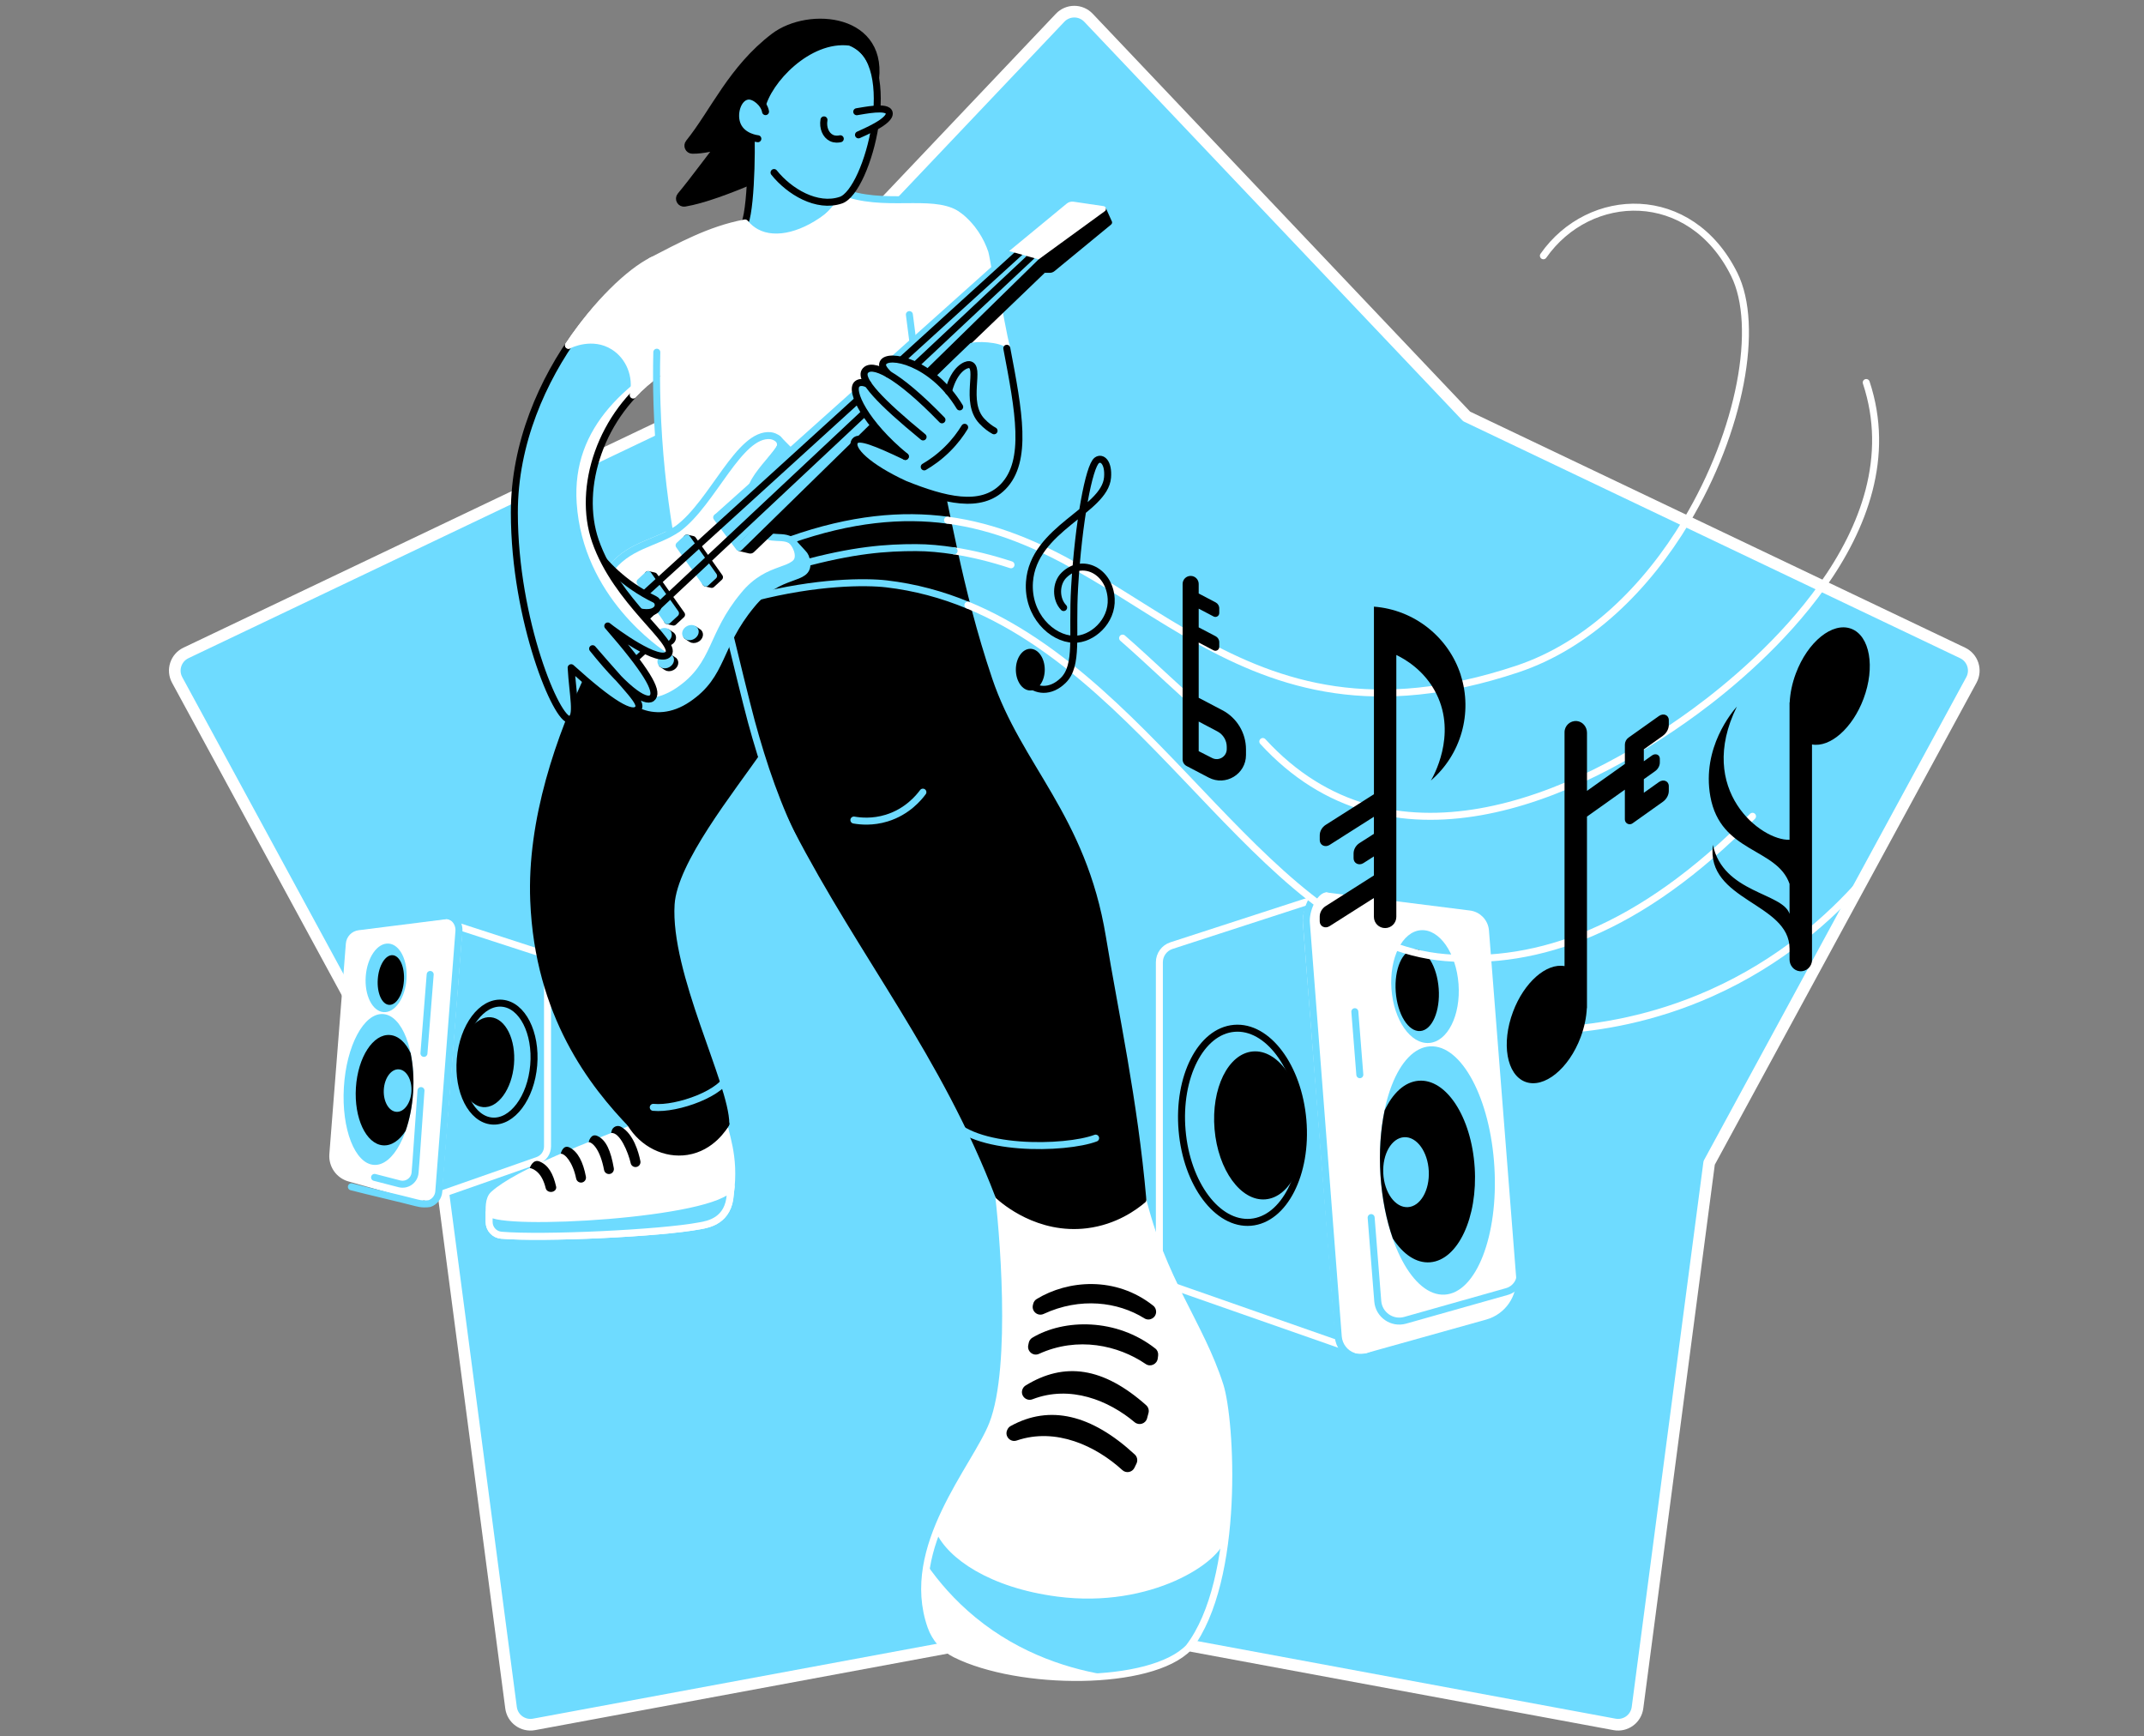
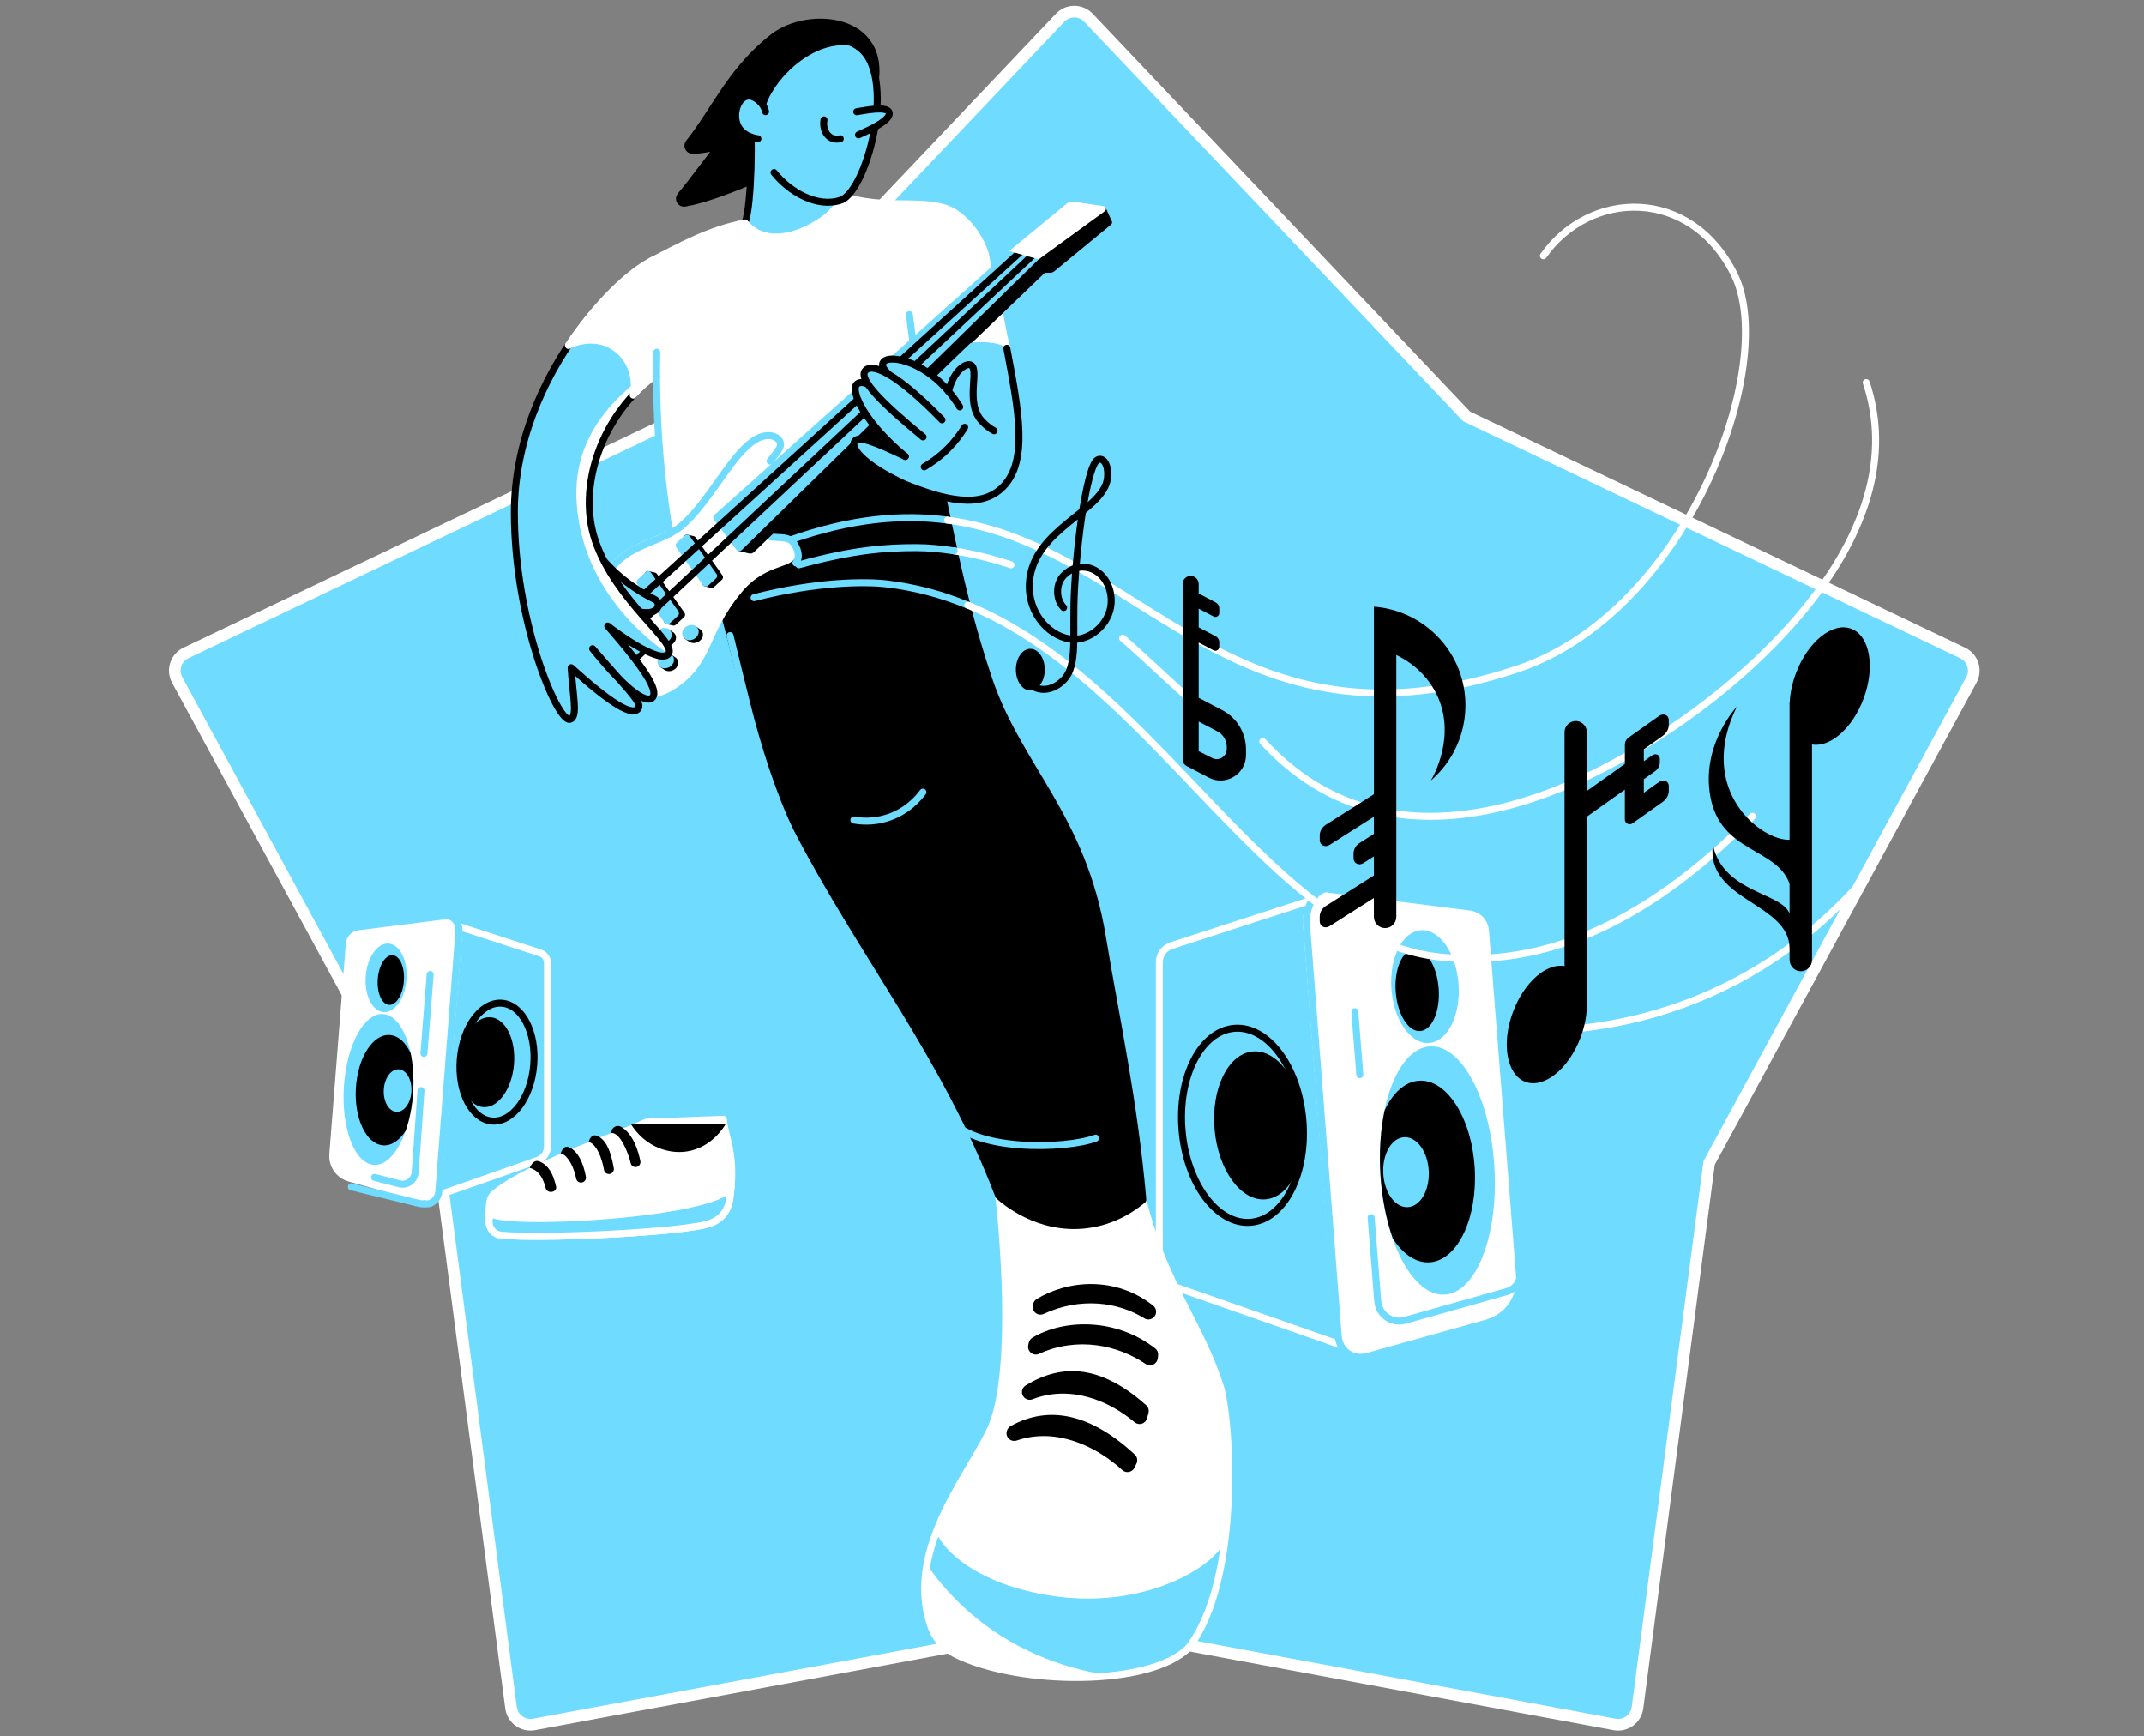
<svg xmlns="http://www.w3.org/2000/svg" width="368" height="298" viewBox="0 0 368 298" fill="none">
  <rect x="0" y="0" width="368" height="298" fill="#808080" stroke="none" />
  <path d="M181.959 3.048L117.044 71.471L31.912 112.059C30.179 112.887 29.491 115.001 30.406 116.693L75.418 199.571L87.717 293.082C87.969 294.989 89.768 296.293 91.659 295.943L184.39 278.745L277.122 295.943C279.012 296.293 280.808 294.989 281.064 293.082L293.363 199.571L338.375 116.693C339.294 115.001 338.605 112.887 336.869 112.059L251.737 71.468L186.829 3.048C185.505 1.651 183.283 1.651 181.959 3.048Z" fill="#6EDBFF" stroke="white" stroke-width="2" stroke-linecap="round" stroke-linejoin="round" />
  <path d="M71.7 205.484L59.956 202.178C58.164 201.664 56.983 199.963 57.13 198.104L59.96 161.988C60.03 161.083 60.725 160.356 61.627 160.241L76.7 158.344L73.045 204.956C73.007 205.452 72.175 205.623 71.697 205.487L71.7 205.484Z" fill="white" stroke="white" stroke-width="1.2" stroke-linecap="round" stroke-linejoin="round" />
  <path d="M73.731 205.644L92.281 199.148C93.294 198.792 93.976 197.834 93.976 196.762V165.276C93.976 164.486 93.466 163.784 92.714 163.539L76.704 158.34L73.039 205.109C73.011 205.487 73.377 205.77 73.734 205.644H73.731Z" fill="#6EDBFF" stroke="white" stroke-width="1.2" stroke-linecap="round" stroke-linejoin="round" />
  <path d="M73.73 205.644L69.125 205.2C68.038 204.889 70.89 204.484 70.977 203.359L74.345 160.807C74.447 159.531 75.428 158.501 76.7 158.34L76.784 158.368C77.972 158.752 78.737 159.902 78.64 161.146L75.313 203.589C75.24 204.529 74.618 205.333 73.73 205.644Z" fill="white" />
  <path d="M76.784 158.368C77.972 158.752 78.737 159.902 78.64 161.146L75.313 203.589C75.292 203.837 75.121 204.117 74.876 204.393C73.797 205.619 71.749 205.438 71.092 203.939C71.005 203.743 70.959 203.547 70.977 203.359L71.194 200.623L72.259 187.167L72.353 185.958L72.762 180.786L73.835 167.239L74.345 160.814C74.447 159.538 75.428 158.507 76.7 158.347" fill="white" />
  <path d="M76.784 158.368C77.972 158.752 78.737 159.902 78.64 161.146L75.313 203.589C75.292 203.837 75.121 204.117 74.876 204.393C73.797 205.619 71.749 205.438 71.092 203.939C71.005 203.743 70.959 203.547 70.977 203.359L71.194 200.623L72.259 187.167L72.353 185.958L72.762 180.786L73.835 167.239L74.345 160.814C74.447 159.538 75.428 158.507 76.7 158.347" stroke="white" stroke-width="1.2" stroke-linecap="round" stroke-linejoin="round" />
  <path d="M72.766 180.783L73.838 167.236" stroke="#6EDBFF" stroke-width="1.2" stroke-linecap="round" stroke-linejoin="round" />
  <path d="M72.259 187.163L71.414 199.134L71.246 201.245C71.141 202.583 69.852 203.502 68.552 203.166L64.289 202.066" stroke="#6EDBFF" stroke-width="1.2" stroke-linecap="round" stroke-linejoin="round" />
  <path d="M60.312 203.68C63.031 204.397 68.772 205.71 71.49 206.427C71.822 206.518 72.252 206.601 72.759 206.619C73.129 206.629 73.458 206.601 73.73 206.559C74.618 206.248 75.24 205.441 75.313 204.505L78.769 159.818C78.825 159.091 78.587 158.399 78.143 157.872C77.654 157.292 76.875 157.044 76.12 157.134L66.536 158.288" stroke="#6EDBFF" stroke-width="1.2" stroke-linecap="round" stroke-linejoin="round" />
  <path d="M91.607 182.821C92.085 177.237 89.651 172.469 86.171 172.171C82.69 171.874 79.482 176.159 79.004 181.742C78.526 187.326 80.96 192.094 84.441 192.392C87.921 192.689 91.129 188.404 91.607 182.821Z" stroke="black" stroke-width="1.2" stroke-linecap="round" stroke-linejoin="round" />
  <path d="M88.219 182.689C88.583 178.43 86.794 174.799 84.224 174.579C81.653 174.359 79.274 177.633 78.909 181.892C78.545 186.151 80.334 189.782 82.904 190.002C85.475 190.222 87.854 186.947 88.219 182.689Z" fill="black" />
  <path d="M70.916 187.328C71.339 180.179 69.02 174.226 65.736 174.031C62.451 173.837 59.445 179.474 59.022 186.623C58.598 193.772 60.917 199.725 64.202 199.92C67.487 200.114 70.492 194.477 70.916 187.328Z" fill="#6EDBFF" />
  <path d="M69.773 168.076C70.011 164.827 68.638 162.078 66.705 161.937C64.773 161.795 63.014 164.314 62.776 167.563C62.538 170.812 63.911 173.56 65.844 173.702C67.776 173.843 69.535 171.324 69.773 168.076Z" fill="#6EDBFF" />
  <path d="M69.325 168.355C69.497 166.002 68.634 164.02 67.397 163.929C66.159 163.839 65.016 165.673 64.844 168.027C64.671 170.381 65.534 172.363 66.772 172.453C68.01 172.544 69.153 170.709 69.325 168.355Z" fill="black" />
  <path d="M61.088 186.66C61.424 181.433 64.044 177.39 66.941 177.631C68.395 177.754 69.642 178.931 70.481 180.734C70.896 182.729 71.068 185.032 70.91 187.478C70.753 189.92 70.288 192.174 69.624 194.078C68.562 195.724 67.179 196.682 65.725 196.563C62.828 196.322 60.753 191.888 61.088 186.66Z" fill="black" />
  <path d="M70.62 187.285C70.722 185.271 69.742 183.585 68.431 183.519C67.121 183.452 65.976 185.032 65.874 187.046C65.772 189.06 66.752 190.746 68.063 190.812C69.374 190.878 70.518 189.299 70.62 187.285Z" fill="#6EDBFF" />
  <path d="M234.346 231.644L254.976 225.875C257.925 225.029 259.868 222.227 259.63 219.17L254.969 159.73C254.854 158.242 253.708 157.043 252.226 156.858L227.417 153.734L233.445 230.606C233.501 231.336 233.641 231.85 234.343 231.647L234.346 231.644Z" fill="white" stroke="white" stroke-width="1.2" stroke-linecap="round" stroke-linejoin="round" />
  <path d="M232.355 231.594L201.781 220.892C200.111 220.308 198.996 218.732 198.996 216.964V165.142C198.996 163.843 199.835 162.69 201.072 162.288L227.425 153.73L233.463 230.745C233.508 231.346 232.924 231.794 232.358 231.594H232.355Z" fill="#6EDBFF" stroke="white" stroke-width="1.2" stroke-linecap="round" stroke-linejoin="round" />
  <path d="M232.309 231.58L233.557 232.017L234.018 231.884C235.803 231.371 236.984 229.673 236.838 227.817L231.292 157.791C231.128 155.691 229.51 153.993 227.417 153.73L227.281 153.776C225.328 154.412 224.063 156.302 224.224 158.35L229.699 228.198C229.821 229.743 230.842 231.07 232.306 231.58H232.309Z" fill="white" />
  <path d="M232.31 231.58L232.942 231.692C233.952 231.871 235.018 231.594 235.737 230.861C236.506 230.075 236.932 228.977 236.842 227.817L236.485 223.313L233.899 190.664L231.296 157.791C231.132 155.691 229.514 153.993 227.421 153.73L227.285 153.776C225.332 154.412 224.067 156.302 224.228 158.35L229.703 228.198C229.825 229.743 230.846 231.07 232.31 231.58V231.58Z" fill="white" stroke="white" stroke-width="1.2" stroke-linecap="round" stroke-linejoin="round" />
  <path d="M214.687 209.765C220.413 209.275 224.417 201.427 223.631 192.236C222.845 183.046 217.565 175.992 211.839 176.482C206.113 176.972 202.109 184.82 202.895 194.01C203.682 203.201 208.961 210.255 214.687 209.765Z" stroke="black" stroke-width="1.2" stroke-linecap="round" stroke-linejoin="round" />
  <path d="M217.212 205.831C221.442 205.469 224.385 199.494 223.786 192.486C223.186 185.477 219.271 180.089 215.041 180.451C210.811 180.813 207.868 186.788 208.468 193.796C209.067 200.805 212.982 206.193 217.212 205.831Z" fill="black" />
  <path d="M247.975 222.185C253.381 221.864 257.198 212.066 256.501 200.3C255.804 188.533 250.857 179.254 245.451 179.575C240.046 179.895 236.229 189.693 236.926 201.459C237.623 213.226 242.57 222.505 247.975 222.185Z" fill="#6EDBFF" />
  <path d="M245.298 178.995C248.477 178.763 250.737 174.241 250.346 168.896C249.954 163.552 247.059 159.408 243.88 159.641C240.701 159.874 238.44 164.395 238.832 169.74C239.224 175.085 242.118 179.228 245.298 178.995Z" fill="#6EDBFF" />
  <path d="M243.768 176.949C245.804 176.8 247.224 173.538 246.941 169.664C246.657 165.79 244.776 162.77 242.74 162.919C240.703 163.069 239.283 166.33 239.567 170.204C239.85 174.079 241.731 177.098 243.768 176.949Z" fill="black" />
  <path d="M253.114 200.336C252.562 191.733 248.246 185.081 243.48 185.479C241.087 185.678 239.036 187.617 237.655 190.584C236.971 193.868 236.691 197.66 236.95 201.685C237.208 205.707 237.97 209.41 239.067 212.545C240.814 215.253 243.092 216.832 245.486 216.633C250.252 216.235 253.669 208.939 253.117 200.336H253.114Z" fill="black" />
  <path d="M241.635 207.171C243.792 207.062 245.404 204.286 245.237 200.971C245.07 197.656 243.186 195.057 241.029 195.166C238.872 195.275 237.26 198.051 237.427 201.366C237.594 204.681 239.478 207.28 241.635 207.171Z" fill="#6EDBFF" />
  <path d="M227.351 152.581C225.408 152.983 224.067 156.299 224.227 158.346L229.703 229.386C229.825 230.931 230.845 232.259 232.309 232.769" stroke="#6EDBFF" stroke-width="1.2" stroke-linecap="round" stroke-linejoin="round" />
  <path d="M233.403 184.44L232.547 173.626" stroke="#6EDBFF" stroke-width="1.2" stroke-linecap="round" stroke-linejoin="round" />
  <path d="M235.346 208.963L236.481 223.313C236.666 225.644 238.938 227.223 241.184 226.587L258.648 221.654C260.116 221.238 261.077 219.837 260.937 218.32" stroke="#6EDBFF" stroke-width="1.2" stroke-linecap="round" stroke-linejoin="round" />
  <path d="M150.13 14.572C152.286 2.926 138.851 1.717 132.862 6.266C125.597 11.783 122.544 19.17 118.246 24.516C117.844 25.019 118.186 25.767 118.829 25.781C120.639 25.816 122.924 25.218 123.473 25.04C122.613 26.001 119.14 30.802 116.81 33.59C116.341 34.15 116.82 34.981 117.54 34.859C123.899 33.79 136.017 27.951 139.672 25.98C142.813 21.011 146.992 19.537 150.134 14.572H150.13Z" fill="black" stroke="black" stroke-width="1.2" stroke-linecap="round" stroke-linejoin="round" />
  <path d="M110.943 192.588L108.567 193.637C102.092 196.215 88.881 201.198 84.716 204.986C83.814 205.803 83.958 207.488 83.958 208.529V209.72C83.958 210.905 84.862 211.89 86.044 211.991C93.235 212.599 113.399 211.653 120.101 210.381C121.639 210.112 125.07 209.507 125.349 204.961C126.303 198.095 124.259 194.493 124.161 192.096C119.755 192.26 115.353 192.421 110.946 192.585L110.943 192.588Z" fill="white" stroke="white" stroke-width="1.2" stroke-linecap="round" stroke-linejoin="round" />
  <path d="M125.346 204.961C125.409 204.517 125.454 204.087 125.493 203.668C122.872 208.469 85.754 210.541 83.951 208.102C83.951 208.252 83.954 208.396 83.954 208.525V209.716C83.954 210.901 84.859 211.886 86.04 211.988C93.231 212.596 113.396 211.649 120.098 210.377C121.635 210.108 125.067 209.503 125.346 204.957V204.961Z" fill="#6EDBFF" stroke="white" stroke-width="1.2" stroke-linecap="round" stroke-linejoin="round" />
  <path d="M108.242 192.833C110.335 196.306 114.179 198.193 117.904 197.613C122.166 196.949 124.298 193.368 124.581 192.871" fill="black" />
-   <path d="M108.242 192.833C110.335 196.306 114.179 198.193 117.904 197.613C122.166 196.949 124.298 193.368 124.581 192.871" stroke="black" stroke-width="1.2" stroke-linecap="round" stroke-linejoin="round" />
  <path d="M108.256 199.629C107.819 197.742 106.39 194.248 104.895 194.451L104.989 194.066C105.174 193.368 105.978 193.025 106.603 193.385C108.735 194.608 109.608 197.725 109.916 199.266C110.007 199.723 109.72 200.167 109.266 200.269C108.808 200.37 108.357 200.087 108.252 199.633L108.256 199.629Z" fill="black" />
  <path d="M103.682 200.793C103.015 197.285 101.718 196.058 101.041 196.01C101.041 196.01 101.369 194.455 102.508 194.944C104.028 195.597 104.846 197.516 105.356 200.486C105.433 200.933 105.15 201.366 104.709 201.467C104.238 201.579 103.769 201.268 103.682 200.793Z" fill="black" />
  <path d="M98.892 202.271C98.305 199.392 96.921 197.938 96.243 198.005C96.243 198.005 96.603 196.345 97.777 196.939C99.196 197.659 100.087 199.416 100.565 201.936C100.653 202.393 100.363 202.837 99.909 202.938C99.444 203.04 98.99 202.736 98.895 202.271H98.892Z" fill="black" />
  <path d="M93.675 203.951C93.049 201.387 91.816 200.653 90.936 200.447C90.936 200.447 91.442 198.843 92.627 199.343C94.126 199.975 94.947 201.408 95.457 203.654C95.548 204.06 95.24 204.458 94.758 204.545C94.266 204.636 93.78 204.367 93.678 203.951H93.675Z" fill="black" />
  <path d="M171.266 203.931C172.081 210.199 174.254 234.407 170.382 244.372C167.465 251.881 155.001 265.501 159.795 279.139C160.522 281.201 162.031 282.92 163.992 283.891C174.914 289.321 197.574 289.482 204.045 282.749C213.004 271.064 211.282 243.631 209.405 237.786C206.005 227.174 199.436 219.721 195.97 205.14C187.734 204.738 179.499 204.336 171.266 203.934V203.931Z" fill="white" />
  <path d="M210.286 263.999C209.629 268.059 197.605 276.102 181.494 274.009C169.834 272.493 162.709 267.44 160.679 262.992C158.743 268.104 157.856 273.621 159.795 279.139C160.522 281.2 162.035 282.919 163.992 283.891C174.914 289.321 197.574 289.481 204.045 282.748C207.557 278.167 209.423 271.169 210.286 263.999V263.999Z" fill="#6EDBFF" />
  <path d="M159.1 268.545C158.471 272.004 158.537 275.568 159.795 279.139C160.522 281.201 162.035 282.92 163.992 283.891C170.634 287.193 181.609 288.542 190.652 287.581C183.961 286.585 175.285 284.021 167.433 277.581C163.81 274.607 161.105 271.421 159.1 268.545Z" fill="white" />
  <path d="M194.782 249.627C187.326 242.733 180.163 241.049 173.475 244.732C173.227 244.868 173.031 245.085 172.912 245.343L172.881 245.41C172.388 246.472 173.408 247.597 174.516 247.22C181.253 244.924 188.126 248.17 192.644 252.3C193.294 252.898 194.338 252.688 194.723 251.891L195.069 251.175C195.32 250.654 195.208 250.022 194.782 249.627V249.627Z" fill="black" />
  <path d="M196.735 241.164C189.331 234.592 182.689 233.697 176.043 237.775C175.816 237.915 175.634 238.124 175.526 238.369C175.037 239.456 176.116 240.57 177.227 240.14C183.706 237.646 190.296 240.34 194.744 244.078C195.491 244.707 196.634 244.358 196.886 243.414L197.13 242.499C197.26 242.017 197.109 241.5 196.735 241.168V241.164Z" fill="black" />
  <path d="M198.304 231.437C191.658 226.206 182.661 226.301 177.175 229.589C176.864 229.777 176.651 230.095 176.578 230.452L176.49 230.871C176.274 231.923 177.339 232.8 178.318 232.356C184.985 229.313 191.934 230.875 196.655 234.096C197.476 234.655 198.598 234.121 198.72 233.135L198.783 232.629C198.839 232.174 198.664 231.717 198.304 231.437V231.437Z" fill="black" />
  <path d="M197.948 224.085C191.48 218.956 183.258 219.686 177.923 222.95C177.629 223.131 177.423 223.425 177.343 223.76L177.29 223.977C177.028 225.053 178.125 225.962 179.132 225.497C185.418 222.583 191.885 223.425 196.414 226.248C197.298 226.8 198.437 226.164 198.437 225.123V225.116C198.437 224.718 198.262 224.33 197.948 224.082V224.085Z" fill="black" />
  <path d="M171.266 203.931C172.081 210.199 174.254 234.407 170.382 244.372C167.465 251.881 155.001 265.501 159.795 279.139C160.522 281.201 162.031 282.92 163.992 283.891C174.914 289.321 197.574 289.482 204.045 282.749C213.004 271.064 211.282 243.631 209.405 237.786C206.005 227.174 199.436 219.721 195.97 205.14C187.734 204.738 179.499 204.336 171.266 203.934V203.931Z" stroke="white" stroke-width="1.2" stroke-linecap="round" stroke-linejoin="round" />
  <path d="M159.973 77.243C162.514 87.124 164.348 100.685 169.729 116.625C174.816 131.689 185.82 140.096 189.226 160.858C191.358 173.853 194.674 188.846 196.162 205.905C194.726 207.121 191.389 209.588 186.515 210.196C178.276 211.223 172.374 206.093 171.424 205.241C162.101 180.866 148.118 164.139 136.671 142.042C129.382 127.971 127.285 116.318 123.784 103.243C126.213 95.349 130.549 90.244 132.981 82.351L152.37 70.439L159.973 77.239V77.243Z" fill="black" stroke="black" stroke-width="1.2" stroke-linecap="round" stroke-linejoin="round" />
-   <path d="M115.444 91.587C111.209 97.464 90.513 127.059 91.61 154.583C92.393 174.171 101.715 186.083 108.543 193.144C111.558 195.419 122.502 196.733 124.581 192.872C124.581 186.268 114.434 167.148 115.192 155.187C115.66 147.776 125.339 135.805 130.678 128.101C133.585 118.764 136.492 109.428 139.4 100.088L115.444 91.583V91.587Z" fill="black" stroke="black" stroke-width="1.2" stroke-linecap="round" stroke-linejoin="round" />
  <path d="M137.132 145.724C133.439 138.6 130.961 131.15 128.963 123.833C128.114 120.724 126.031 112.107 125.297 109.081" stroke="#6EDBFF" stroke-width="1.2" stroke-linecap="round" stroke-linejoin="round" />
  <path d="M170.595 48.378C170.127 45.701 169.75 43.545 169.628 43.189C168.89 41.044 167.51 38.524 164.813 36.428C160.319 32.93 153.093 35.554 145.745 33.332C139.843 35.145 133.777 36.452 127.876 38.266C123.284 39.052 117.781 40.607 112.522 44.513C108.955 47.162 112.987 53.102 112.798 58.403C112.673 61.886 112.655 65.545 112.771 69.371C113.064 78.875 114.147 87.327 115.485 94.487C118.354 96.758 124.888 90.095 127.757 92.366L157.433 65.653V61.775" fill="white" />
  <path d="M159.229 78.41L156.088 53.993" stroke="#6EDBFF" stroke-width="1.2" stroke-linecap="round" stroke-linejoin="round" />
-   <path d="M165.435 36.148C160.941 32.65 153.093 35.554 145.745 33.328" stroke="#6EDBFF" stroke-width="1.2" stroke-linecap="round" stroke-linejoin="round" />
  <path d="M157.433 61.768C158.471 58.717 171.934 56.708 172.807 59.769C172.245 57.802 171.315 52.48 170.596 48.378" fill="white" />
  <path d="M157.433 61.768C158.471 58.717 171.934 56.708 172.807 59.769C172.245 57.802 171.315 52.48 170.596 48.378" stroke="white" stroke-width="1.2" stroke-linecap="round" stroke-linejoin="round" />
  <path d="M190.792 37.888L189.813 35.718L186.906 37.161L185.306 36.927C184.89 36.864 184.467 36.983 184.146 37.252L174.261 45.4L179.331 46.822H180.18C180.477 46.822 180.767 46.717 180.998 46.529L190.687 38.559C190.921 38.387 190.935 38.09 190.795 37.888H190.792Z" fill="black" />
-   <path d="M138.48 96.509C138.393 95.758 138.159 95.272 137.83 94.954C137.698 94.825 135.912 92.854 135.912 92.854L135.101 93.976L135.063 94.301C133.826 94.224 131.723 93.361 131.75 91.208C130.873 89.849 131.31 89.534 130.433 88.179C127.806 84.674 136.765 78.392 135.346 77.179L133.47 75.278L131.062 77.665L128.403 78.814C123.986 81.128 123.808 89.262 118.679 93.078C114.811 95.758 109.992 95.81 106.617 100.656C103.958 104.472 102.543 110.091 106.306 117.516C106.596 118.089 104.936 116.513 105.432 117.041L109.332 120.633C109.58 120.772 109.835 120.902 110.104 121.017L110.132 121.031C112.295 121.953 115.083 121.957 118.064 119.941C124.224 115.776 123.064 110.971 128.994 103.805C133.805 97.858 138.872 99.86 138.484 96.519L138.48 96.509Z" fill="#6EDBFF" stroke="#6EDBFF" stroke-width="1.2" stroke-linecap="round" stroke-linejoin="round" />
  <path d="M128.145 85.799C125.517 82.294 135.143 75.638 132.788 74.992C127.117 73.433 122.631 86.058 116.39 90.698C112.522 93.378 107.704 93.43 104.328 98.277C101.669 102.093 100.254 107.711 104.017 115.136C105.583 118.225 110.359 121.22 115.772 117.558C121.932 113.393 120.772 108.588 126.702 101.422C131.513 95.475 136.754 97.452 136.192 94.136C135.577 90.485 130.716 94.594 130.772 89.877C129.895 88.518 129.018 87.162 128.145 85.803V85.799Z" fill="white" stroke="white" stroke-width="1.2" stroke-linecap="round" stroke-linejoin="round" />
  <path d="M136.608 96.61C137.663 95.342 136.44 93.127 135.699 92.686C133.868 91.596 130.73 93.354 130.772 89.87" stroke="#6EDBFF" stroke-width="1.2" stroke-linecap="round" stroke-linejoin="round" />
  <path d="M116.984 105.489L115.614 106.757L114.57 106.52L111.24 98.612L112.281 98.846L116.984 105.489Z" fill="black" stroke="black" stroke-width="1.2" stroke-linecap="round" stroke-linejoin="round" />
  <path d="M115.94 105.251L114.57 106.52L109.867 99.881L111.24 98.612L115.94 105.251Z" fill="#6EDBFF" stroke="#6EDBFF" stroke-width="1.2" stroke-linecap="round" stroke-linejoin="round" />
  <path d="M123.494 99.057L122.155 100.29L121.139 100.06L117.896 92.358L118.913 92.589L123.494 99.057Z" fill="black" stroke="black" stroke-width="1.2" stroke-linecap="round" stroke-linejoin="round" />
  <path d="M122.477 98.826L121.139 100.06L116.562 93.595L117.896 92.358L122.477 98.826Z" fill="#6EDBFF" stroke="#6EDBFF" stroke-width="1.2" stroke-linecap="round" stroke-linejoin="round" />
  <path d="M129.41 94.749L179.331 46.819L175.571 44.663L122.83 88.742L126.751 94.549L128.571 94.979C128.871 95.049 129.186 94.965 129.41 94.752V94.749Z" fill="black" />
  <path d="M112.054 110.259L109.143 112.942L108.046 112.694L106.016 103.029L107.113 103.277L112.054 110.259Z" fill="black" stroke="black" stroke-width="1.2" stroke-linecap="round" stroke-linejoin="round" />
  <path d="M110.957 110.011L108.046 112.694L103.105 105.716L106.016 103.029L110.957 110.011Z" fill="#6EDBFF" stroke="#6EDBFF" stroke-width="1.2" stroke-linecap="round" stroke-linejoin="round" />
  <path d="M126.352 93.71L177.681 44.362L173.212 43.087L122.589 88.399L126.352 93.71Z" fill="#6EDBFF" />
  <path d="M115.381 109.176C115.356 109.127 115.325 109.088 115.286 109.05L115.276 109.043C115.227 108.997 115.171 108.959 115.105 108.931L114.549 108.561L114.112 108.676L113.263 109.647L114.018 110.154C114.242 110.311 114.594 110.322 114.916 110.154C115.339 109.937 115.548 109.5 115.381 109.176V109.176Z" fill="black" stroke="black" stroke-width="1.2" stroke-linecap="round" stroke-linejoin="round" />
  <path d="M114.182 109.662C114.604 109.445 114.812 109.008 114.647 108.685C114.481 108.362 114.004 108.276 113.582 108.493C113.16 108.71 112.952 109.147 113.117 109.47C113.283 109.793 113.76 109.879 114.182 109.662Z" fill="#6EDBFF" stroke="#6EDBFF" stroke-width="1.2" stroke-miterlimit="10" />
  <path d="M120.003 108.662C119.979 108.613 119.947 108.574 119.909 108.536L119.898 108.529C119.849 108.484 119.794 108.445 119.727 108.417L119.172 108.047L118.735 108.162L117.886 109.134L118.64 109.64C118.864 109.797 119.217 109.808 119.538 109.64C119.961 109.424 120.171 108.987 120.003 108.662V108.662Z" fill="black" stroke="black" stroke-width="1.2" stroke-linecap="round" stroke-linejoin="round" />
  <path d="M118.806 109.151C119.228 108.935 119.436 108.497 119.271 108.174C119.105 107.852 118.628 107.766 118.206 107.982C117.784 108.199 117.576 108.637 117.741 108.959C117.907 109.282 118.384 109.368 118.806 109.151Z" fill="#6EDBFF" stroke="#6EDBFF" stroke-width="1.2" stroke-miterlimit="10" />
  <path d="M115.765 113.495C115.74 113.446 115.709 113.408 115.671 113.369L115.66 113.362C115.611 113.317 115.555 113.278 115.489 113.25L114.933 112.88L114.497 112.995L113.647 113.967L114.402 114.473C114.626 114.63 114.979 114.641 115.3 114.473C115.723 114.257 115.933 113.82 115.765 113.495V113.495Z" fill="black" stroke="black" stroke-width="1.2" stroke-linecap="round" stroke-linejoin="round" />
  <path d="M114.565 113.981C114.988 113.765 115.196 113.327 115.03 113.004C114.864 112.682 114.388 112.596 113.965 112.813C113.543 113.029 113.335 113.467 113.501 113.789C113.666 114.112 114.143 114.198 114.565 113.981Z" fill="#6EDBFF" stroke="#6EDBFF" stroke-width="1.2" stroke-miterlimit="10" />
  <path d="M178.461 43.485L126.873 93.976L123.012 88.801" stroke="#6EDBFF" stroke-width="1.2" stroke-linecap="round" stroke-linejoin="round" />
  <path d="M106.564 110.066L178.02 43.076" stroke="black" stroke-width="1.2" stroke-linecap="round" stroke-linejoin="round" />
  <path d="M175.868 42.562L104.562 107.432" stroke="black" stroke-width="1.2" stroke-linecap="round" stroke-linejoin="round" />
  <path d="M173.213 43.087L183.098 34.939C183.423 34.673 183.845 34.554 184.258 34.614L189.418 35.375C189.848 35.438 189.985 35.99 189.632 36.245L178.276 44.509L173.206 43.087H173.213Z" fill="white" />
  <path d="M132.174 79.129C132.694 78.451 133.893 77.089 133.959 76.477C134.106 75.087 132.429 74.783 132.268 74.769C126.877 74.245 122.397 86.226 116.387 90.698C112.519 93.379 107.701 93.431 104.325 98.277" stroke="#6EDBFF" stroke-width="1.2" stroke-linecap="round" stroke-linejoin="round" />
  <path d="M101.722 99.469L103.696 96.324C104.87 97.627 106.471 99.165 108.571 100.626C109.912 101.562 111.205 102.289 112.369 102.858C113.008 103.169 113.187 104.011 112.704 104.536C111.052 106.335 105.807 103.561 105.167 103.246C104.018 101.988 102.872 100.73 101.722 99.469Z" fill="#6EDBFF" />
  <path d="M101.722 99.469L103.696 96.324C104.87 97.627 106.471 99.165 108.571 100.626C109.912 101.562 111.205 102.289 112.369 102.858C113.008 103.169 113.187 104.011 112.704 104.536C111.052 106.335 105.807 103.561 105.167 103.246C104.018 101.988 102.872 100.73 101.722 99.469Z" stroke="black" stroke-width="1.2" stroke-linecap="round" stroke-linejoin="round" />
  <path d="M114.734 112.216C113.263 114.162 105.31 108.25 104.318 107.432C110.957 115.067 112.903 118.464 112.054 119.641C111.205 120.819 108.071 119.243 101.718 111.332C107.98 118.6 110.289 120.591 109.535 121.619C108.535 122.981 104.811 120.728 98.035 114.595C98.287 119.243 99.283 123.174 97.798 123.457C95.642 123.869 88.297 106.569 88.283 87.994C88.262 63.975 108.029 44.663 114.772 43.762C116.534 49.164 118.295 54.562 120.056 59.964L112.9 64.126C103.098 71.044 99.038 83.697 102.19 92.837C105.779 103.246 116.244 110.214 114.731 112.216H114.734Z" fill="#6EDBFF" />
  <path d="M112.903 64.123L120.059 59.961C119.409 57.973 120.709 60.691 120.059 58.703C107.606 65.143 98.112 73.204 98.983 86.335C100.048 102.412 113.204 111.224 114.731 112.213C116.244 110.211 105.779 103.243 102.19 92.834C99.038 83.693 103.102 71.041 112.9 64.123H112.903Z" fill="white" />
  <path d="M112.903 64.123C103.102 71.041 99.042 83.694 102.193 92.834C105.782 103.243 116.247 110.211 114.734 112.213C113.263 114.159 105.31 108.247 104.318 107.43C110.957 115.064 112.903 118.461 112.054 119.638C111.205 120.816 108.071 119.24 101.718 111.329C107.98 118.597 110.289 120.589 109.535 121.616C108.535 122.979 104.811 120.725 98.035 114.593C98.287 119.24 99.283 123.171 97.798 123.454C95.642 123.866 88.297 106.566 88.283 87.992C88.262 63.972 108.029 44.66 114.772 43.759" stroke="black" stroke-width="1.2" stroke-linecap="round" stroke-linejoin="round" />
  <path d="M112.903 64.123L120.059 59.961C125.828 58.176 125.402 45.094 114.776 43.759C111.121 44.248 103.654 50.143 97.574 59.252C97.798 59.137 101.701 57.201 105.307 59.458C108.025 61.16 109.398 64.514 108.682 67.802C109.94 66.457 111.348 65.216 112.9 64.119L112.903 64.123Z" fill="white" stroke="white" stroke-width="1.2" stroke-linecap="round" stroke-linejoin="round" />
  <path d="M112.03 44.663C107.983 46.658 102.309 52.165 97.578 59.258" stroke="white" stroke-width="1.2" stroke-linecap="round" stroke-linejoin="round" />
  <path d="M112.735 60.446C112.669 63.308 112.672 66.285 112.77 69.367C113.018 77.397 113.833 84.675 114.881 91.059" stroke="#6EDBFF" stroke-width="1.2" stroke-linecap="round" stroke-linejoin="round" />
  <path d="M155.392 78.337C148.572 72.739 145.766 66.984 147.139 65.883C149.005 64.388 154.239 70.227 159.271 74.751" fill="#6EDBFF" />
  <path d="M161.681 72.051C153.872 63.996 149.564 62.117 148.47 63.7C147.488 65.125 151.024 68.906 158.439 74.989" fill="#6EDBFF" />
  <path d="M164.725 69.832C160.256 61.502 152.136 60.579 151.562 62.277C151.094 63.661 154.609 65.995 161.189 72.739" fill="#6EDBFF" />
  <path d="M170.623 73.931C170.033 73.616 169.274 73.068 168.523 72.271C165.413 68.959 168.485 62.83 166.346 62.571C165.92 62.519 164.334 62.816 163.278 66.848L159.973 71.656C158.306 73.753 156.639 75.853 154.973 77.953C149.99 75.587 147.436 74.752 146.754 75.678C145.703 77.107 148.715 79.57 155.322 83.103C162.101 85.818 168.345 87.429 172.161 83.543C176.5 79.123 174.862 70.541 172.807 59.769C171.699 58.616 167.307 58.518 166.531 58.916C164.491 60.887 162.8 62.47 160.836 64.416" fill="#6EDBFF" />
  <path d="M155.392 78.337C148.572 72.74 145.766 66.985 147.139 65.884C147.583 65.528 148.215 65.587 148.991 65.943" stroke="black" stroke-width="1.2" stroke-linecap="round" stroke-linejoin="round" />
  <path d="M161.681 72.051C153.872 63.996 149.564 62.117 148.47 63.7C147.488 65.125 151.024 68.906 158.439 74.989" stroke="black" stroke-width="1.2" stroke-linecap="round" stroke-linejoin="round" />
  <path d="M164.725 69.832C159.973 61.995 152.331 60.531 151.563 62.278C151.35 62.763 151.521 63.186 152.496 64.227" stroke="black" stroke-width="1.2" stroke-linecap="round" stroke-linejoin="round" />
  <path d="M162.8 67.152C163.855 63.12 165.92 62.519 166.346 62.571C168.485 62.826 165.413 68.955 168.523 72.271C169.271 73.068 170.029 73.616 170.623 73.931" stroke="black" stroke-width="1.2" stroke-linecap="round" stroke-linejoin="round" />
  <path d="M172.807 59.769C174.862 70.545 176.5 79.123 172.161 83.543C168.345 87.428 162.101 85.818 155.322 83.103C149.155 80.269 145.703 77.11 146.755 75.677C147.436 74.748 150.413 75.971 155.396 78.337" stroke="black" stroke-width="1.2" stroke-linecap="round" stroke-linejoin="round" />
  <path d="M158.635 80.126C159.749 79.476 161.165 78.508 162.594 77.096C163.96 75.748 164.921 74.406 165.574 73.333" stroke="black" stroke-width="1.2" stroke-linecap="round" stroke-linejoin="round" />
  <path d="M128.756 20.194C129.13 22.615 128.945 35.523 127.753 38.737C128.893 39.241 131.58 40.642 135.088 40.03C140.203 39.136 142.964 35.373 143.523 34.572C143.624 32.333 143.729 30.093 143.83 27.853L137.981 15.917C134.906 17.343 131.831 18.772 128.756 20.197V20.194Z" fill="#6EDBFF" />
  <path d="M143.826 27.849L137.977 15.913C134.902 17.339 131.827 18.768 128.753 20.193C129.126 22.615 129.064 35.051 127.872 38.265" stroke="black" stroke-width="1.2" stroke-linecap="round" stroke-linejoin="round" />
  <path d="M111.715 44.824C116.625 42.302 121.779 39.408 127.876 38.262C128.519 39.038 129.197 39.538 129.808 39.873C133.208 41.722 138.205 40.317 142.656 36.687" stroke="white" stroke-width="1.2" stroke-linecap="round" stroke-linejoin="round" />
  <path d="M132.862 29.61C135.455 32.864 140.221 35.743 144.33 34.352C148.981 32.78 154.463 11.266 145.745 7.824C139.064 7.01 132.268 14.201 131.304 18.702" fill="#6EDBFF" />
  <path d="M141.43 20.574C141.195 21.947 141.741 23.202 142.705 23.674C143.306 23.971 143.917 23.883 144.228 23.813" stroke="black" stroke-width="1.2" stroke-linecap="round" stroke-linejoin="round" />
  <path d="M146.077 7.217C154.791 10.659 148.977 32.78 144.326 34.352C140.217 35.743 135.451 32.867 132.858 29.611" stroke="black" stroke-width="1.2" stroke-linecap="round" stroke-linejoin="round" />
  <path d="M147.052 19.174C148.24 19.002 152.38 18.09 152.625 19.373C152.901 20.823 148.166 22.752 147.352 23.146" fill="#6EDBFF" />
  <path d="M147.052 19.174C148.24 19.002 152.38 18.09 152.625 19.373C152.901 20.823 148.166 22.752 147.352 23.146" stroke="black" stroke-width="1.2" stroke-linecap="round" stroke-linejoin="round" />
  <path d="M131.398 19.156C131.167 17.752 129.504 16.333 128.333 16.501C126.611 16.742 125.744 19.597 126.59 21.501C127.484 23.517 129.962 23.8 130.08 23.811" fill="#6EDBFF" />
  <path d="M131.398 19.156C131.167 17.752 129.504 16.333 128.333 16.501C126.611 16.742 125.744 19.597 126.59 21.501C127.484 23.517 129.962 23.8 130.08 23.811" stroke="black" stroke-width="1.2" stroke-linecap="round" stroke-linejoin="round" />
  <path d="M192.686 109.512C197.556 113.761 202.686 118.824 209.891 125.075" stroke="white" stroke-width="1.2" stroke-linecap="round" stroke-linejoin="round" />
  <path d="M162.639 89.271C154.854 88.23 146.091 88.988 135.689 92.653" stroke="#6EDBFF" stroke-width="1.2" stroke-linecap="round" stroke-linejoin="round" />
  <path d="M216.75 127.259C238.421 150.918 269.966 137.49 291.012 122.056C296.917 117.724 305.984 110.113 312.777 100.574" stroke="white" stroke-width="1.2" stroke-linecap="round" stroke-linejoin="round" />
  <path d="M312.777 100.574C319.919 90.542 324.545 78.376 320.324 65.647" stroke="white" stroke-width="1.2" stroke-linecap="round" stroke-linejoin="round" />
  <path d="M163.761 94.54C166.951 95.033 170.225 95.84 173.53 96.93" stroke="white" stroke-width="1.2" stroke-linecap="round" stroke-linejoin="round" />
  <path d="M129.431 102.569C140.214 99.781 148.617 99.795 152.129 100.2C157.094 100.777 161.741 102.052 166.13 103.862" stroke="#6EDBFF" stroke-width="1.2" stroke-linecap="round" stroke-linejoin="round" />
  <path d="M268.006 176.761C274.418 176.341 283.618 174.933 293.674 170.447C305.676 165.09 314.125 157.476 319.639 151.19" stroke="white" stroke-width="1.2" stroke-linecap="round" stroke-linejoin="round" />
  <path d="M264.91 43.895C272.831 32.581 290.149 31.97 297.661 47.078C302.088 55.978 298.723 73.969 289.45 89.452" stroke="white" stroke-width="1.2" stroke-linecap="round" stroke-linejoin="round" />
  <path d="M289.449 89.449C282.678 100.749 272.761 110.711 260.42 114.823C211.337 131.183 195.967 93.729 162.639 89.27" stroke="white" stroke-width="1.2" stroke-linecap="round" stroke-linejoin="round" />
  <path d="M137.132 96.93C146.566 94.33 152.216 93.977 157.216 93.981C159.348 93.981 161.535 94.197 163.761 94.54" stroke="#6EDBFF" stroke-width="1.2" stroke-linecap="round" stroke-linejoin="round" />
  <path d="M166.13 103.858C199.342 117.559 217.798 161.841 248.068 164.342C263.97 165.656 281.375 159.793 300.806 140.093" stroke="white" stroke-width="1.2" stroke-linecap="round" stroke-linejoin="round" />
  <path d="M182.563 104.267C181.183 102.852 181.152 100.13 182.651 98.683C185.806 95.633 190.457 98.009 190.726 102.757C190.946 106.646 187.448 109.788 184.31 109.714C180.519 109.627 176.302 105.535 176.697 99.889C177.346 90.685 189.621 87.645 190.1 81.957C190.317 79.388 189.16 78.361 188.266 79.007C186.907 79.989 185.107 89.609 184.447 100.832C183.964 109.036 185.152 114.194 182.462 116.8C180.289 118.907 177.797 118.642 176.281 117.014" stroke="black" stroke-width="1.2" stroke-linecap="round" stroke-linejoin="round" />
  <path d="M176.843 118.499C178.213 118.499 179.324 116.898 179.324 114.924C179.324 112.95 178.213 111.35 176.843 111.35C175.473 111.35 174.362 112.95 174.362 114.924C174.362 116.898 175.473 118.499 176.843 118.499Z" fill="black" />
  <path d="M209.793 121.881L205.747 119.756V110.27L208.304 111.612C208.745 111.842 209.276 111.524 209.276 111.025V110.214C209.276 109.784 209.038 109.393 208.657 109.194L205.747 107.667V104.459L208.304 105.801C208.745 106.031 209.276 105.713 209.276 105.214V104.403C209.276 103.973 209.038 103.582 208.657 103.383L205.747 101.856V100.217C205.747 99.455 205.128 98.837 204.367 98.837C203.605 98.837 202.986 99.455 202.986 100.217V118.31V130.33C202.986 130.805 203.248 131.242 203.671 131.462L207.459 133.447C210.369 134.974 213.864 132.863 213.864 129.575V128.604C213.864 125.78 212.298 123.195 209.8 121.881H209.793ZM210.562 128.555C210.562 129.851 209.185 130.683 208.039 130.082L205.747 128.915V123.834L208.961 125.529C209.947 126.046 210.562 127.066 210.562 128.177V128.558V128.555Z" fill="black" />
  <path d="M250.734 115.861C248.627 109.299 242.715 104.637 235.824 104.113V136.302L227.533 141.571C226.914 141.969 226.523 142.654 226.523 143.356V144.177C226.523 145.047 227.445 145.498 228.214 145.006L235.821 140.173V143.105L233.34 144.691C232.722 145.089 232.33 145.774 232.33 146.477V147.298C232.33 148.168 233.253 148.618 234.022 148.126L235.821 146.976V150.243L227.529 155.512C226.911 155.911 226.52 156.596 226.52 157.298V158.119C226.52 158.989 227.442 159.44 228.211 158.947L235.818 154.115V157.35C235.818 158.416 236.681 159.276 237.743 159.276C238.805 159.276 239.668 158.413 239.668 157.35V112.408C241.01 113.055 244.518 114.977 246.555 119.093C250.098 126.245 245.93 133.405 245.598 133.957C250.783 129.505 252.806 122.353 250.724 115.864L250.734 115.861Z" fill="black" />
  <path d="M285.427 126.263C286.046 125.819 286.437 125.103 286.437 124.404V123.583C286.437 122.713 285.515 122.332 284.746 122.881L279.529 126.584C279.131 126.867 278.897 127.322 278.897 127.811V131.109L272.394 135.729V125.753C272.394 124.746 271.657 123.848 270.658 123.751C269.508 123.642 268.54 124.54 268.54 125.669V165.803C265.43 165.244 261.601 168.57 259.696 173.644C257.656 179.077 258.603 184.458 261.81 185.664C265.018 186.866 269.27 183.438 271.308 178.001C271.947 176.292 272.293 174.591 272.366 173.022L272.391 172.994V140.142L278.893 135.522V140.627C278.893 141.302 279.655 141.697 280.207 141.305L285.427 137.594C286.046 137.151 286.437 136.434 286.437 135.736V134.914C286.437 134.044 285.515 133.664 284.746 134.212L282.15 136.057V133.723L284.093 132.343C284.585 131.99 284.896 131.42 284.896 130.865V130.211C284.896 129.519 284.163 129.215 283.551 129.652L282.15 130.648V128.6L285.427 126.27V126.263Z" fill="black" />
  <path d="M317.742 107.904C314.534 106.702 310.282 110.13 308.245 115.567C307.605 117.276 307.259 118.977 307.186 120.546L307.161 120.574V144.118C302.329 144.327 291.043 135.634 298.122 121.259C297.364 122.129 292.06 128.314 293.566 136.686C295.32 146.431 304.995 145.449 307.161 151.69V156.833C305.956 153.171 295.77 153.297 294.002 144.988C292.779 154.642 307.161 154.894 307.161 162.812V164.677C307.161 165.684 307.899 166.582 308.898 166.68C310.048 166.788 311.015 165.89 311.015 164.761V127.765C314.125 128.324 317.955 124.998 319.859 119.924C321.9 114.491 320.953 109.11 317.745 107.904H317.742Z" fill="black" />
  <path d="M146.562 140.736C147.688 140.935 149.774 141.142 152.192 140.401C155.745 139.311 157.733 136.861 158.408 135.949" stroke="#6EDBFF" stroke-width="1.2" stroke-linecap="round" stroke-linejoin="round" />
  <path d="M112.127 190.042C116.244 190.461 124.375 187.474 124.979 184.413" stroke="#6EDBFF" stroke-width="1.2" stroke-linecap="round" stroke-linejoin="round" />
  <path d="M188.056 195.326C182.933 197.265 166.72 197.67 162.775 191.72" stroke="#6EDBFF" stroke-width="1.2" stroke-linecap="round" stroke-linejoin="round" />
</svg>